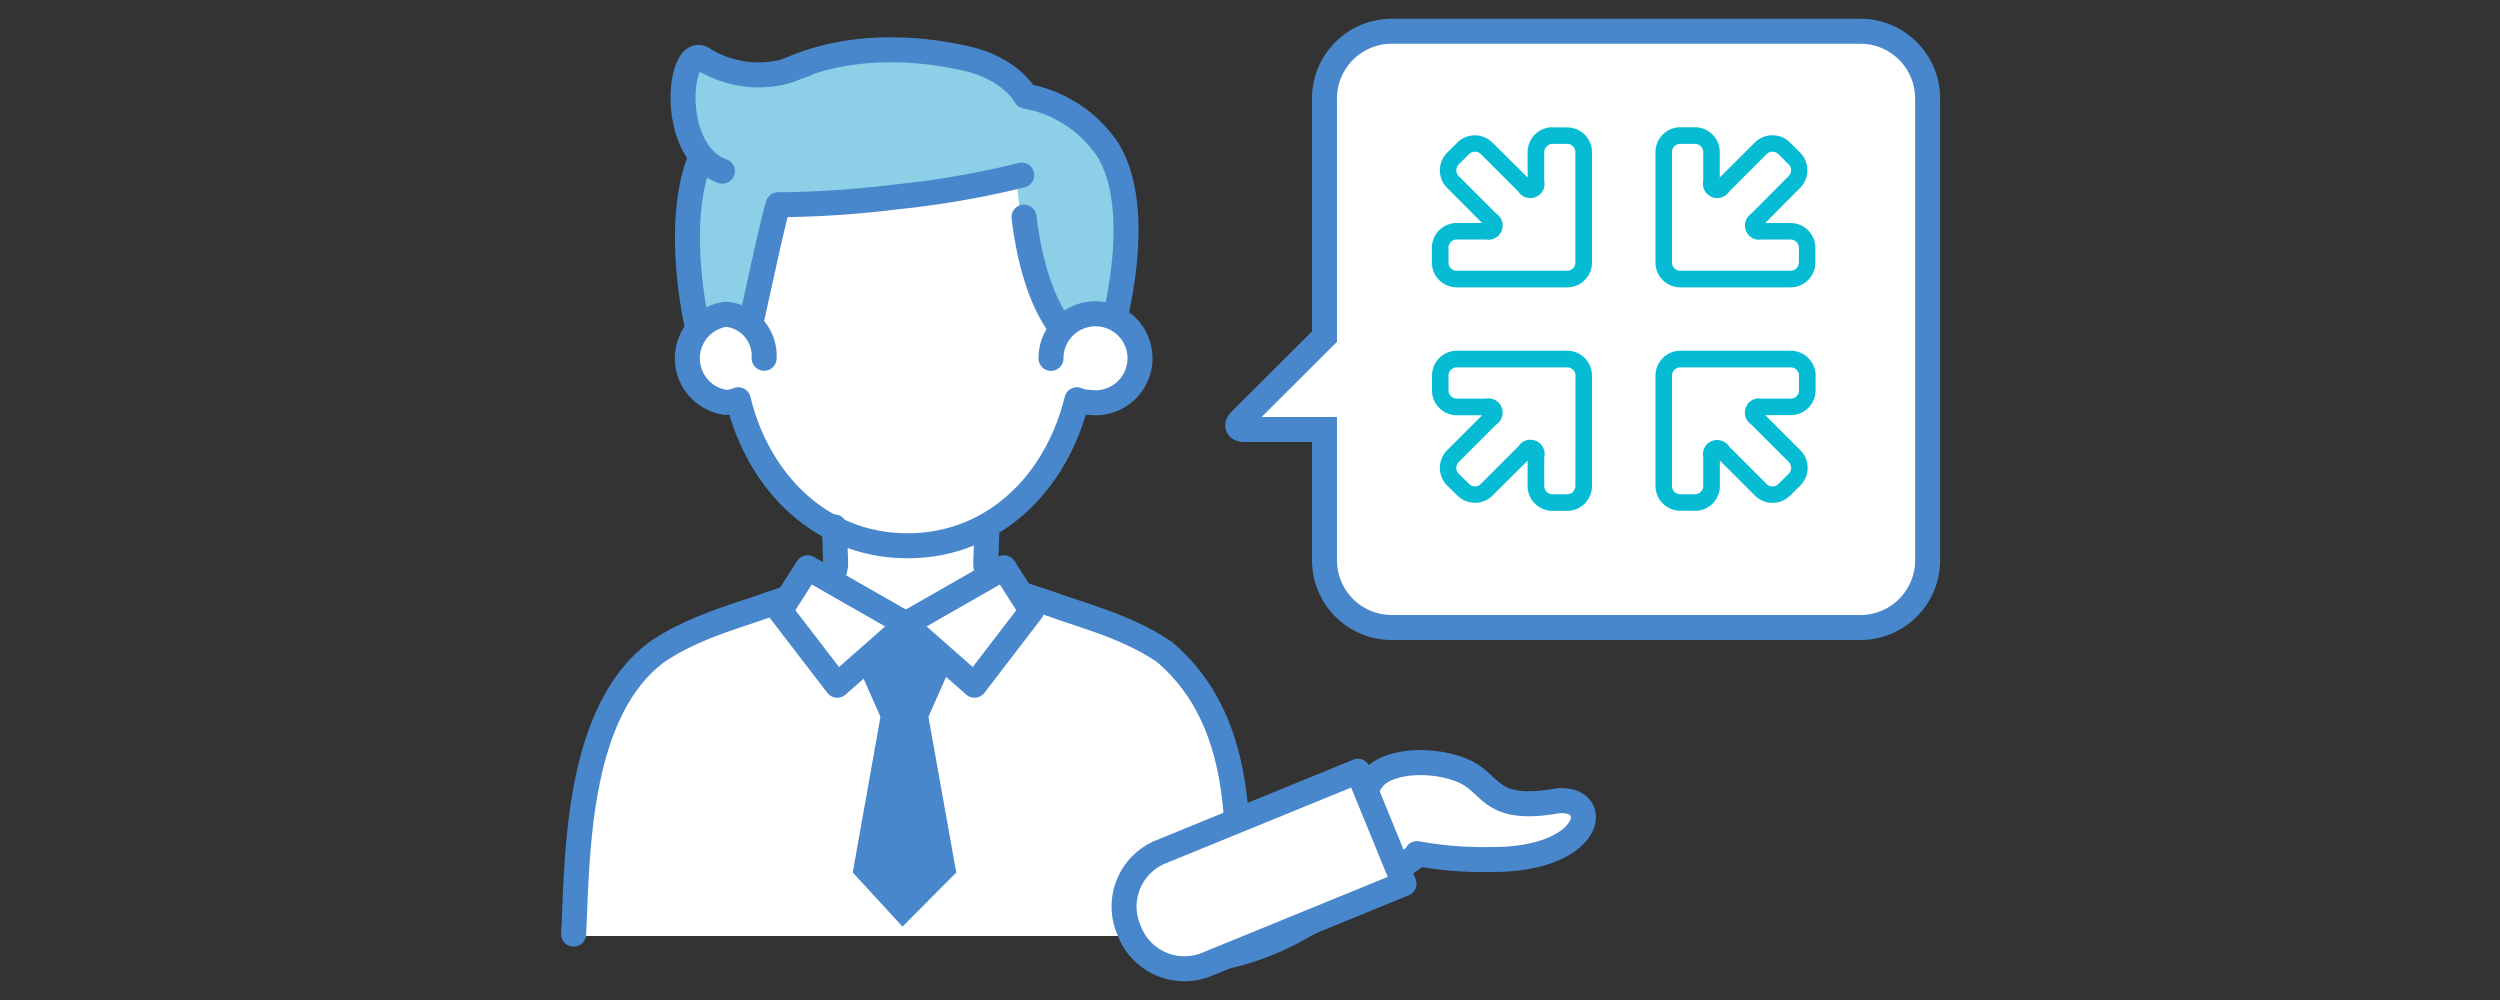
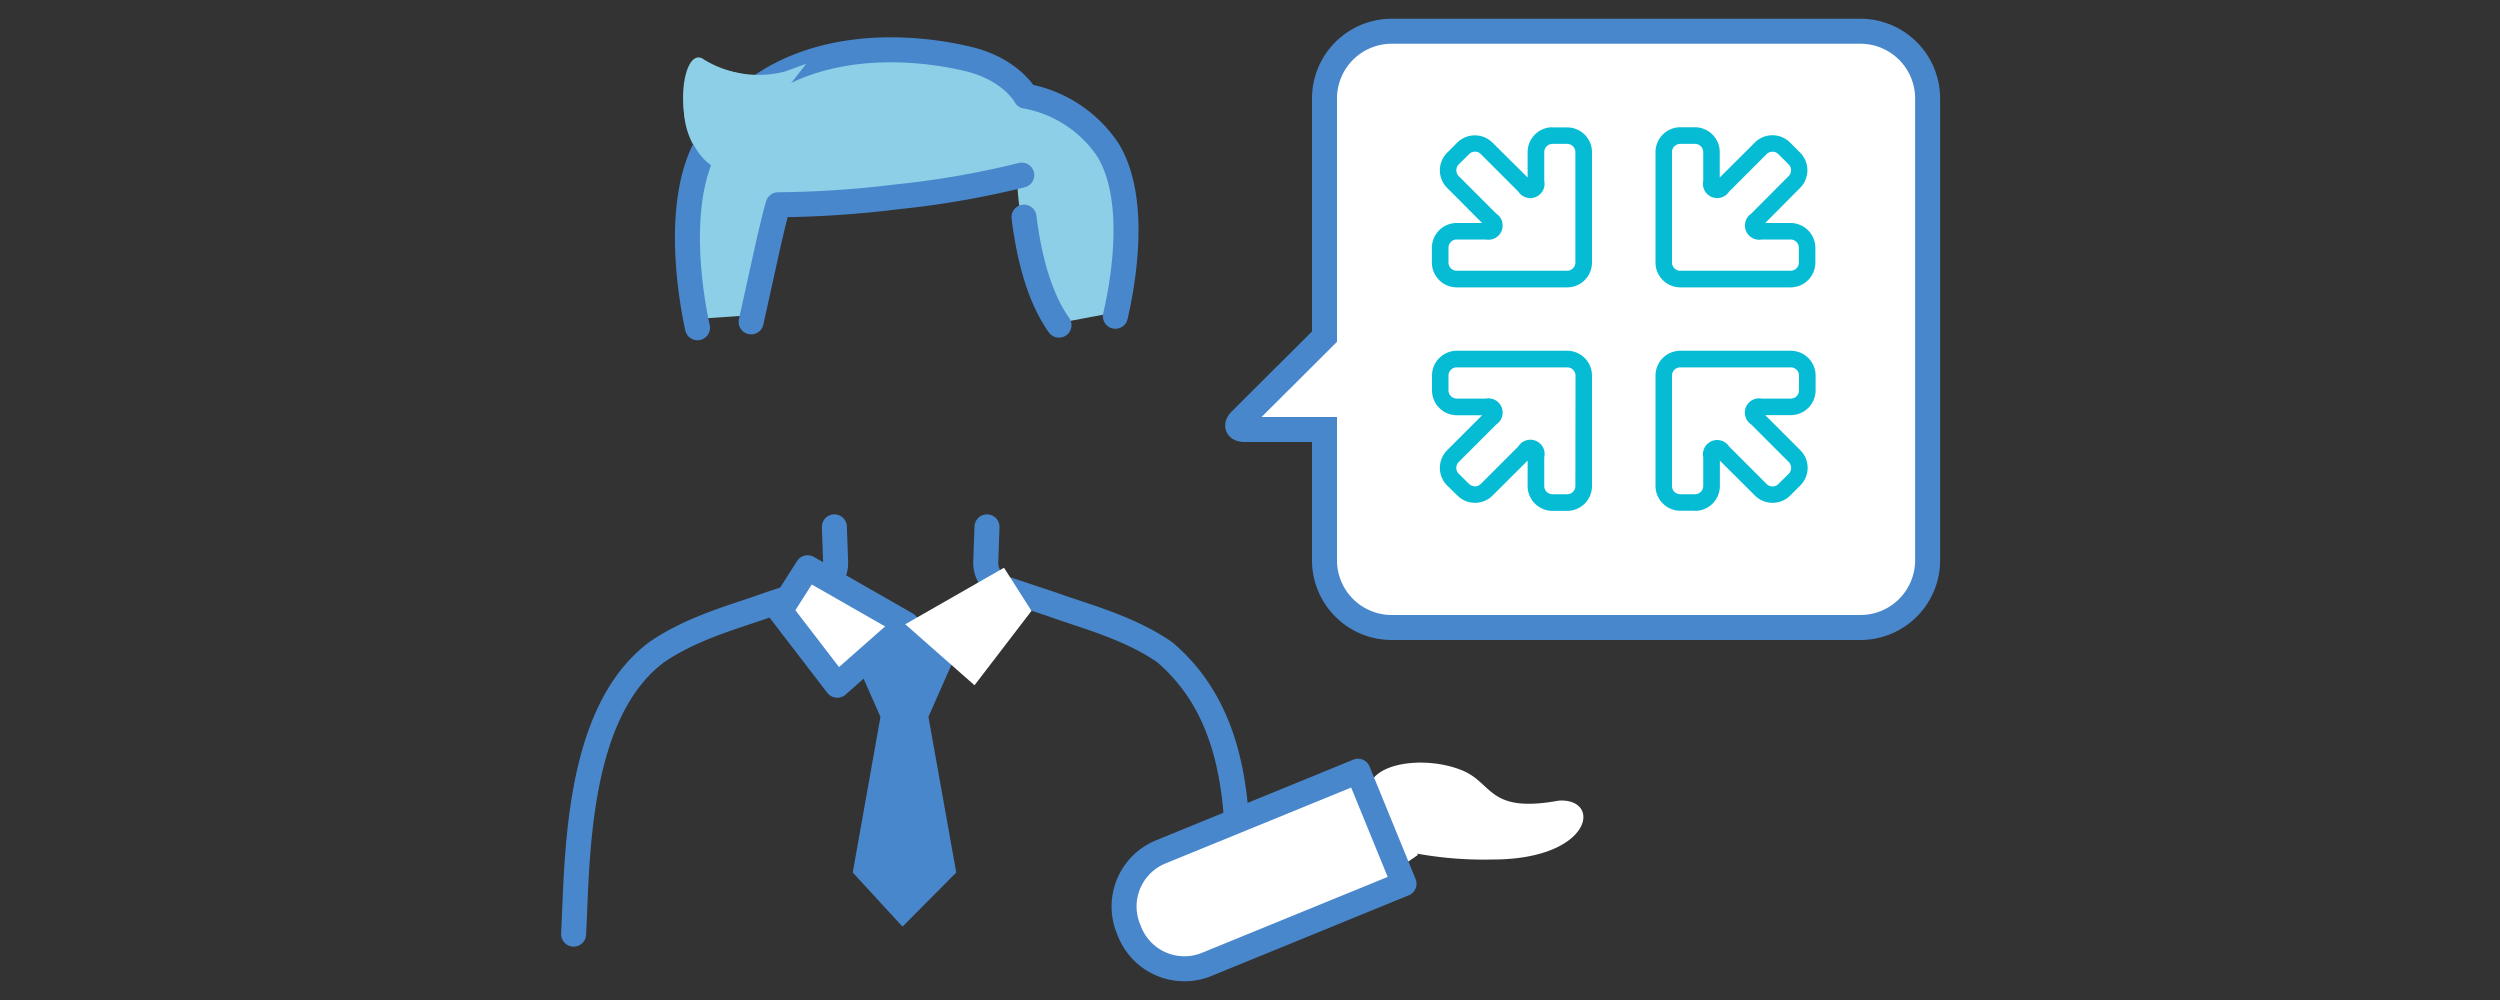
<svg xmlns="http://www.w3.org/2000/svg" width="200" height="80">
  <rect width="100%" height="100%" fill="#333333" stroke="none" />
  <defs>
    <clipPath id="a">
      <path fill="none" d="M0 0h200v80H0z" />
    </clipPath>
  </defs>
  <g clip-path="url(#a)">
    <path fill="#fff" d="M148.67 2.5H111a5.04 5.04 0 0 0-5.04 5.04v18.02a3.2 3.2 0 0 1-.72 1.86l-5.72 6.24c-.4.44-.23.8.36.8l5.01.02a1.08 1.08 0 0 1 1.08 1.07v9.74a4.92 4.92 0 0 0 4.92 4.91h38.38a4.94 4.94 0 0 0 4.94-4.94V8.03a5.54 5.54 0 0 0-5.54-5.53" />
    <path fill="none" stroke="#4987cc" stroke-width="2" d="M148.85 2.5h-37.53a5.38 5.38 0 0 0-5.36 5.36v19.07l-6.7 6.68c-.42.41-.28.75.31.75h6.39v10.49a5.38 5.38 0 0 0 5.36 5.35h37.53a5.38 5.38 0 0 0 5.36-5.36V7.86a5.38 5.38 0 0 0-5.36-5.36Z" />
-     <path fill="#fff" d="M93.08 52.52c-2.9-2-6.48-2.88-8.94-3.77-.5-.18-2.48-.83-3.9-1.29a2.12 2.12 0 0 1-1.47-2.09l.1-2.8h-.25a15.3 15.3 0 0 0 7.44-10.08 2.73 2.73 0 0 0 1 .2 3.55 3.55 0 0 0 4-3.02 3.51 3.51 0 0 0-2.15-3.7c.63-2.7 2.14-10.58-.4-14.6a10.08 10.08 0 0 0-6.55-4.2s-1.13-2.13-4.67-2.95c-4.09-.96-9.41-1.18-13.98.78l-.62.22a8.46 8.46 0 0 1-6.43-.92c-1.71-1.36-2.68 4.77-.23 7.63-1.8 4.46-.71 11.74-.13 14.8a3.51 3.51 0 0 0 2.05 5.97 2.73 2.73 0 0 0 1.01-.2 15.25 15.25 0 0 0 7.7 10.22l.1 2.65a2.12 2.12 0 0 1-1.47 2.1c-1.43.46-3.42 1.1-3.9 1.28-2.47.89-6.04 1.77-8.95 3.77-6.5 4.8-6.34 16.38-6.65 22.36h53.17c-.23-6.17 1.26-16.35-5.88-22.36" />
    <path fill="#8ccfe6" d="M55.4 5.04s-1.98 4.24.7 7.48c-2.97 5.93-.43 13-.43 13l4.38-.3 2.4-8.74s16.1-.71 18.92-1.84a32.52 32.52 0 0 0 2.82 11.3l4.52-.85s6.21-14.4-6.07-17.37c-10.17-7.9-21.46-1.4-21.46-1.4Z" />
-     <path fill="none" stroke="#4987cc" stroke-linecap="round" stroke-linejoin="round" stroke-width="2" d="M72.59 43.66c-6.78 0-11.89-4.94-13.53-11.68a2.71 2.71 0 0 1-1.01.21 3.56 3.56 0 0 1 0-7.05 3.33 3.33 0 0 1 3.08 3.52m11.49 15c6.78 0 11.88-4.94 13.53-11.68a2.71 2.71 0 0 0 1.01.21 3.56 3.56 0 1 0-3.08-3.52" />
    <path fill="none" stroke="#4987cc" stroke-linecap="round" stroke-linejoin="round" stroke-width="2" d="m66.75 42.15.1 2.82a2.14 2.14 0 0 1-1.47 2.1l-3.9 1.3c-2.46.9-6.03 1.8-8.94 3.8-6.5 4.85-6.34 16.53-6.65 22.56m33.07-32.58-.1 2.82a2.14 2.14 0 0 0 1.47 2.1l3.9 1.3c2.46.9 6.04 1.8 8.94 3.8 7.15 6.08 5.65 16.33 5.88 22.56" />
    <path fill="none" stroke="#4987cc" stroke-linecap="round" stroke-linejoin="round" stroke-width="2" d="m80.52 47.89-8.16 5.93-7.84-5.7" />
    <path fill="#4987cc" d="m76.5 69.8-4.3 4.33-3.98-4.33 2.22-12.47h3.83Z" />
    <path fill="#4987cc" d="m77.28 50.55-3.03 6.85h-3.79l-3.03-6.85Z" />
    <path fill="none" stroke="#4987cc" stroke-linecap="round" stroke-linejoin="round" stroke-width="2" d="M81.92 17.37c.3 2.4.98 6.08 2.8 8.64m-24.63-.26 1.41-6.38.23-.97c.39-1.66.52-2.02.52-2.02a81.66 81.66 0 0 0 9.47-.63 71.77 71.77 0 0 0 10.02-1.74" />
    <path fill="none" stroke="#4987cc" stroke-linecap="round" stroke-linejoin="round" stroke-width="2" d="M55.8 26.22c-.38-1.74-2.03-10.1.91-14.92 4.77-7.82 14.26-8.1 20.67-6.6 3.54.83 4.67 2.99 4.67 2.99a10.06 10.06 0 0 1 6.54 4.24c2.5 3.97 1.23 10.84.64 13.37" />
    <path fill="#8ccfe6" d="m64.5 5.1-1.7.62a8.4 8.4 0 0 1-6.44-.93c-2.02-1.62-3.02 7.3 1.43 8.9" />
-     <path fill="none" stroke="#4987cc" stroke-linecap="round" stroke-linejoin="round" stroke-width="2" d="m64.5 5.1-1.7.62a8.4 8.4 0 0 1-6.44-.93c-2.02-1.62-3.02 7.3 1.43 8.9" />
    <path fill="#fff" d="m64.61 45.42-2.2 3.45 4.57 5.95 5.54-4.88Z" />
    <path fill="none" stroke="#4987cc" stroke-linecap="round" stroke-linejoin="round" stroke-width="2" d="m64.61 45.42-2.2 3.45 4.57 5.95 5.54-4.88Z" />
    <path fill="#fff" d="m80.32 45.42 2.2 3.45-4.56 5.95-5.54-4.88Z" />
-     <path fill="none" stroke="#4987cc" stroke-linecap="round" stroke-linejoin="round" stroke-width="2" d="m80.32 45.42 2.2 3.45-4.56 5.95-5.54-4.88Z" />
    <path fill="#fff" d="M124.7 64.05c-5.68 1.04-5.23-1.41-7.75-2.43s-6.07-.75-7.14.72c-.25.34-.48.65-.65.95-6.23 3.8-13.44 4-14.89 5.04-1.5 1.1-4.79 2.92-3.78 6.14 1.46 3.64 8.4 2.68 13.47-.23a99.74 99.74 0 0 0 9.48-5.85l-.08-.1a30.08 30.08 0 0 0 6.04.47c8 0 8.8-4.93 5.29-4.71" />
-     <path fill="none" stroke="#4987cc" stroke-linecap="round" stroke-linejoin="round" stroke-width="2" d="M124.7 64.05c-5.68 1.04-5.23-1.41-7.75-2.43s-6.07-.75-7.14.72c-.25.34-.48.65-.65.95-6.23 3.8-13.44 4-14.89 5.04-1.5 1.1-4.79 2.92-3.78 6.14 1.46 3.64 8.4 2.68 13.47-.23a99.74 99.74 0 0 0 9.48-5.85l-.08-.1a30.08 30.08 0 0 0 6.04.47c8 0 8.8-4.93 5.3-4.7Z" />
    <path fill="#fff" d="m112.32 70.7-15.78 6.45a4.72 4.72 0 0 1-6.16-2.59l-.1-.25a4.72 4.72 0 0 1 2.58-6.16l15.78-6.45Z" />
    <path fill="none" stroke="#4987cc" stroke-linecap="round" stroke-linejoin="round" stroke-width="2" d="m112.32 70.7-15.78 6.45a4.72 4.72 0 0 1-6.16-2.59l-.1-.25a4.72 4.72 0 0 1 2.58-6.16l15.78-6.45Z" />
    <path fill="#06bcd4" d="M114.56 31.23v-1.18a1.99 1.99 0 0 1 1.99-1.99h8.82a1.99 1.99 0 0 1 1.99 1.99v8.83a1.99 1.99 0 0 1-1.99 1.99h-1.17a1.99 1.99 0 0 1-1.99-1.99v-2.03l-2.81 2.8a1.99 1.99 0 0 1-2.8 0l-.83-.81a2 2 0 0 1 0-2.82l2.8-2.8h-2.02a1.99 1.99 0 0 1-1.99-2m11.48-1.17a.66.66 0 0 0-.67-.66h-8.82a.66.66 0 0 0-.67.66v1.18a.67.67 0 0 0 .67.66h2.3a1.14 1.14 0 0 1 .85 2.07l-3 3a.66.66 0 0 0 0 .94l.83.82a.67.67 0 0 0 .93 0l3-3a1.14 1.14 0 0 1 2.08.86v2.3a.66.66 0 0 0 .66.66h1.17a.66.66 0 0 0 .66-.66Zm-1.84-19.86h1.18a1.99 1.99 0 0 1 1.98 1.99V21a1.99 1.99 0 0 1-1.98 1.99h-8.83a1.99 1.99 0 0 1-2-1.99v-1.17a1.99 1.99 0 0 1 2-1.99h2.02l-2.8-2.81a1.99 1.99 0 0 1 0-2.81l.82-.82a2 2 0 0 1 2.8 0l2.82 2.8v-2.02a1.99 1.99 0 0 1 1.99-2m1.17 11.48a.66.66 0 0 0 .66-.66v-8.82a.66.66 0 0 0-.66-.67h-1.17a.67.67 0 0 0-.66.66v2.3a1.14 1.14 0 0 1-2.07.86l-3-3a.66.66 0 0 0-.94 0l-.83.82a.67.67 0 0 0 0 .94l3 3a1.14 1.14 0 0 1-.85 2.07h-2.3a.66.66 0 0 0-.67.67V21a.66.66 0 0 0 .67.66Zm19.86-1.83V21a1.99 1.99 0 0 1-1.98 1.99h-8.83a1.99 1.99 0 0 1-1.98-1.99v-8.83a1.99 1.99 0 0 1 1.98-1.99h1.17a1.99 1.99 0 0 1 1.99 1.99v2.03l2.81-2.8a1.99 1.99 0 0 1 2.81 0l.82.82a2 2 0 0 1 0 2.8l-2.8 2.82h2.03a1.99 1.99 0 0 1 1.98 1.98M133.76 21a.66.66 0 0 0 .66.66h8.83a.66.66 0 0 0 .66-.66v-1.17a.67.67 0 0 0-.66-.67h-2.3a1.14 1.14 0 0 1-.86-2.06l3-3.01a.66.66 0 0 0 0-.94l-.82-.82a.67.67 0 0 0-.94 0l-3 3a1.14 1.14 0 0 1-2.07-.86v-2.3a.66.66 0 0 0-.66-.66h-1.18a.66.66 0 0 0-.66.66Zm1.84 19.86h-1.18a1.99 1.99 0 0 1-1.98-1.98v-8.83a1.99 1.99 0 0 1 1.98-1.99h8.83a1.99 1.99 0 0 1 2 1.99v1.17a1.99 1.99 0 0 1-2 1.99h-2.03l2.81 2.81a1.99 1.99 0 0 1 0 2.81l-.82.82a2 2 0 0 1-2.81 0l-2.81-2.8v2.02a1.99 1.99 0 0 1-1.99 2m-1.18-11.48a.66.66 0 0 0-.66.66v8.82a.66.66 0 0 0 .66.67h1.18a.67.67 0 0 0 .66-.66v-2.3a1.14 1.14 0 0 1 2.07-.86l3 3a.66.66 0 0 0 .94 0l.83-.82a.67.67 0 0 0 0-.94l-3-3a1.14 1.14 0 0 1 .85-2.07h2.3a.66.66 0 0 0 .67-.67v-1.17a.66.66 0 0 0-.67-.66Z" />
  </g>
</svg>